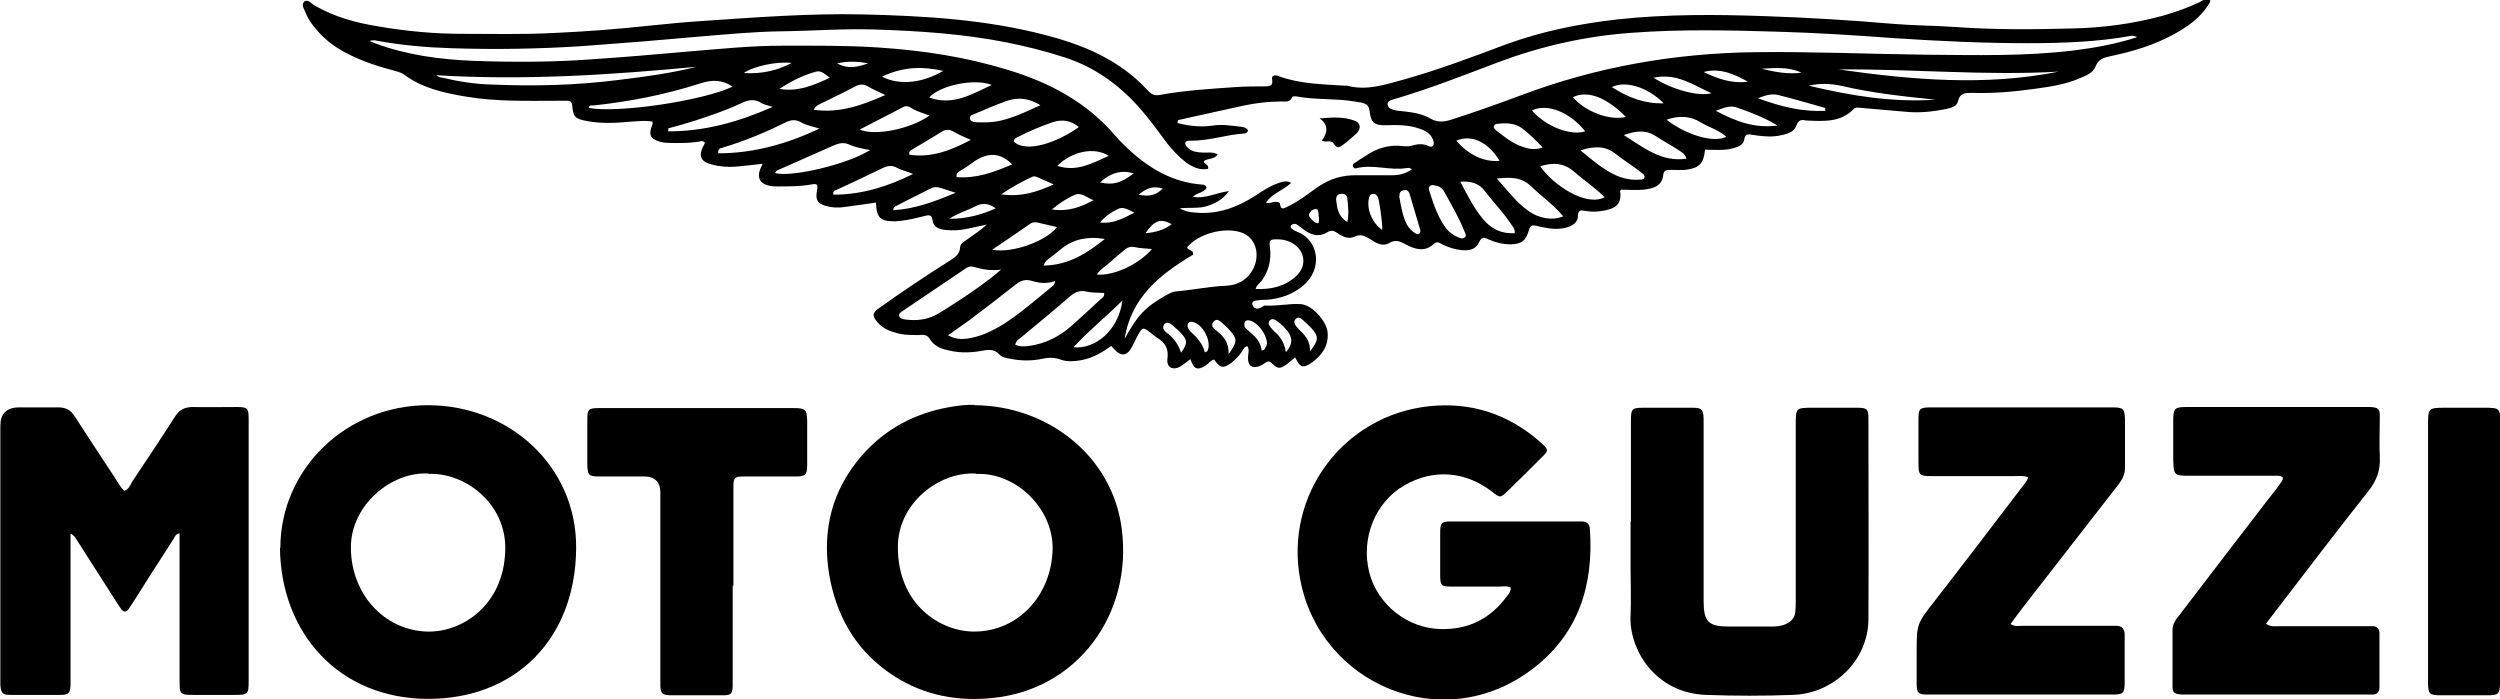
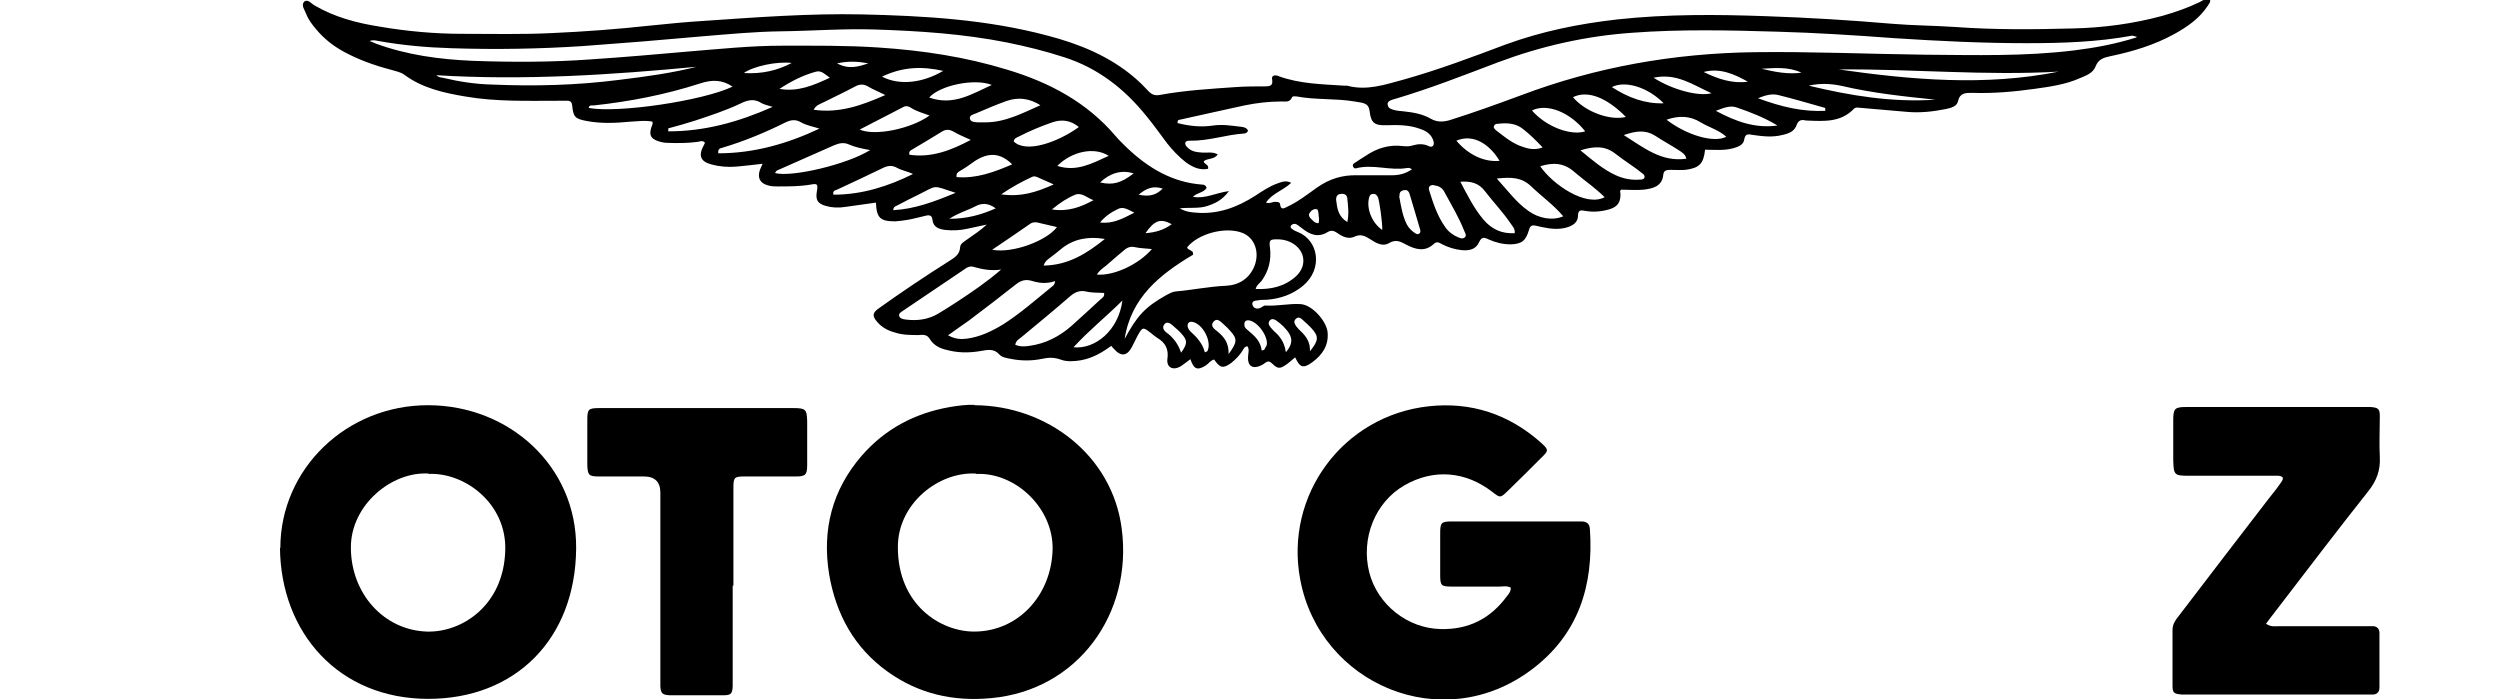
<svg xmlns="http://www.w3.org/2000/svg" height="19.43" viewBox="0 0 69.47 19.43" width="69.47">
  <g>
    <path d="M21.2,4.55c-.27.03-.5.06-.74.08-.23.02-.47,0-.69-.06-.3-.08-.37-.24-.22-.52.01-.03.03-.05.04-.08-.06-.08-.13-.04-.19-.03-.28.04-.57.04-.85.03-.09,0-.18-.02-.27-.05-.19-.07-.24-.16-.19-.35.01-.06.06-.11.04-.19-.2-.04-.4-.01-.6,0-.42.04-.83.06-1.24-.02-.31-.06-.36-.11-.39-.43-.01-.09-.05-.13-.13-.13-.08,0-.16,0-.24,0-.87,0-1.75.03-2.61-.12-.59-.1-1.18-.23-1.68-.6-.11-.08-.24-.1-.37-.14-.46-.12-.91-.28-1.33-.51-.29-.16-.54-.36-.75-.61-.11-.13-.22-.27-.28-.43-.04-.11-.15-.24-.06-.34.1-.09.2.05.29.1.56.33,1.18.49,1.81.59.76.13,1.53.2,2.3.2.82,0,1.65.02,2.47-.02.92-.04,1.84-.11,2.76-.21.49-.05.99-.1,1.49-.13,1.46-.1,2.92-.21,4.38-.18,1.74.04,3.47.14,5.16.59.88.23,1.72.57,2.42,1.17.14.12.27.25.39.38.09.09.17.12.3.1.7-.13,1.41-.17,2.12-.22.27-.02.55-.02.82-.02.13,0,.22-.02.19-.19-.02-.09.04-.13.13-.11.02,0,.04.01.06.02.58.21,1.19.22,1.8.26.03,0,.06,0,.09,0,.55.15,1.06-.03,1.58-.17.96-.27,1.89-.62,2.82-.97,1.01-.37,2.05-.58,3.11-.7,1.38-.15,2.76-.14,4.14-.09,1.17.04,2.33.11,3.49.21.59.05,1.18.05,1.76.09,1.1.08,2.19.07,3.29.04.83-.02,1.66-.13,2.47-.35.35-.1.7-.22,1.03-.38.09-.04.16-.12.28-.09.05.08-.02.13-.05.19-.23.35-.56.58-.92.78-.56.31-1.16.49-1.78.62-.19.04-.34.08-.42.29-.07.18-.26.25-.43.32-.4.18-.84.24-1.27.3-.57.08-1.15.13-1.73.11-.18,0-.34,0-.39.23-.03.15-.2.19-.34.22-.35.07-.7.11-1.06.08-.42-.04-.85-.07-1.27-.11-.08,0-.17-.04-.23.03-.36.37-.82.34-1.28.32-.03,0-.06,0-.09-.01-.1-.02-.17.02-.21.12-.06.19-.22.25-.4.29-.27.07-.54.04-.82,0-.12-.02-.21-.05-.24.12-.02.16-.17.21-.31.25-.26.07-.52.04-.78.04-.04.39-.16.51-.55.56-.14.01-.28,0-.43,0-.09,0-.17.02-.18.13-.03.33-.29.39-.55.42-.2.02-.41,0-.62,0-.05.03-.02.08-.02.13,0,.22-.08.34-.29.41-.23.07-.46.09-.69.05-.11-.02-.2-.04-.2.13,0,.18-.13.27-.28.32-.24.08-.48.05-.72,0-.06-.01-.12-.03-.18-.04-.09-.02-.15,0-.18.11-.09.31-.2.4-.51.41-.22,0-.42-.05-.62-.14-.12-.06-.19-.07-.26.08-.09.21-.29.24-.49.22-.19-.02-.38-.08-.55-.17-.07-.04-.14-.08-.22,0-.25.23-.51.15-.76.02-.17-.09-.29-.16-.49-.04-.17.1-.36-.01-.51-.11-.14-.09-.27-.16-.45-.07-.16.07-.32,0-.46-.1-.09-.06-.17-.1-.28-.03-.26.16-.49.07-.7-.1-.06-.04-.11-.09-.17-.12-.05-.02-.1-.01-.14.03-.04.06,0,.09.05.12.04.03.09.05.14.07.57.23.7,1.02.14,1.49-.29.24-.63.36-1.01.39-.09,0-.18,0-.27.02-.06,0-.14.02-.13.1.01.09.09.14.18.12.07-.01.13-.09.19-.08.33.02.65-.06.97-.04.32.02.71.46.75.77.04.37-.14.64-.43.85-.25.18-.34.14-.47-.14-.09.07-.17.15-.26.21-.16.11-.23.11-.37-.03-.08-.08-.13-.08-.2-.03-.04.03-.08.06-.13.08-.22.1-.36.01-.35-.23,0-.11.05-.22-.02-.31-.1.02-.11.1-.15.15-.08.12-.18.22-.29.31-.23.17-.32.15-.48-.09-.1.02-.16.12-.24.17-.23.14-.33.1-.42-.18-.1.07-.19.15-.29.21-.21.11-.38.01-.35-.22.04-.27-.06-.45-.28-.58-.06-.04-.11-.08-.17-.13-.23-.18-.24-.18-.38.07-.05.1-.1.2-.15.3-.14.27-.31.29-.51.06-.02-.02-.04-.04-.07-.08-.26.19-.52.34-.84.4-.19.03-.39.05-.57-.02-.17-.06-.33-.06-.51-.02-.29.06-.59.06-.88,0-.11-.02-.24-.04-.31-.12-.15-.17-.32-.13-.5-.1-.28.05-.56.06-.85,0-.24-.05-.45-.11-.59-.34-.07-.12-.19-.11-.3-.1-.22,0-.45,0-.66-.07-.19-.05-.36-.14-.49-.29-.15-.17-.14-.26.05-.39.63-.45,1.27-.88,1.92-1.29.15-.1.32-.18.33-.4,0-.1.12-.16.2-.22.18-.13.37-.25.54-.41-.19.04-.38.08-.56.12-.19.04-.38.05-.58.03-.18-.02-.35-.07-.37-.29-.01-.11-.08-.13-.17-.11-.18.04-.35.09-.53.12-.11.02-.22.03-.33.04-.42,0-.52-.09-.54-.52-.29.04-.58.08-.86.12-.18.03-.37.02-.54-.03-.23-.07-.28-.17-.24-.41.03-.19.02-.22-.18-.18-.3.05-.61.05-.91.05-.09,0-.18,0-.27-.03-.23-.06-.3-.22-.22-.44.02-.05.04-.09.08-.18M39.23,4.7c-.07-.05-.11-.03-.14-.03-.47.08-.95-.12-1.42.01-.03,0-.06-.02-.07-.05-.02-.05,0-.08.04-.1.1-.07.2-.13.31-.2.31-.21.65-.32,1.04-.27.09.01.18.01.27-.02.14-.04.28-.05.42.01.04.02.1.05.14,0,.04-.05.02-.12,0-.17-.07-.18-.23-.26-.39-.31-.29-.1-.6-.1-.9-.09-.33.01-.43-.06-.47-.38-.02-.18-.1-.22-.24-.25-.06-.01-.12-.02-.18-.03-.53-.09-1.08-.04-1.61-.14-.05,0-.11-.02-.13.03-.06.14-.18.11-.29.11-.35,0-.69.04-1.03.11-.61.13-1.21.27-1.81.4-.03,0-.05.02-.05.09.32.08.64.12.98.07.26-.04.51,0,.76.03.09.01.18.02.22.11-.02.06-.06.07-.1.08-.51.03-.99.21-1.51.2-.05,0-.11,0-.13.05-.02.05.02.1.05.13.11.12.26.14.42.15.14.01.28-.03.43.05-.1.15-.28.1-.39.19,0,.09.15.08.12.21-.24.05-.44-.05-.63-.19-.19-.15-.36-.33-.51-.52-.19-.25-.37-.51-.57-.75-.61-.76-1.35-1.34-2.29-1.64-.52-.17-1.05-.3-1.59-.41-1.21-.24-2.43-.32-3.66-.36-.87-.03-1.75.04-2.62.05-.73.01-1.46.08-2.19.14-1.1.1-2.2.19-3.31.27-1.22.08-2.43.1-3.65.06-.68-.02-1.36-.08-2.03-.2-.07-.01-.14-.04-.25,0,.08.03.13.05.17.07.87.32,1.77.44,2.69.48,1.1.04,2.19.04,3.29-.04.91-.06,1.82-.14,2.73-.22.86-.07,1.72-.16,2.58-.16.89,0,1.79-.01,2.68.05,1.22.08,2.42.26,3.59.62,1.16.35,2.2.9,3,1.84.1.12.21.22.32.33.59.56,1.26.96,2.09,1.02.05,0,.1.02.12.09-.08.14-.27.13-.38.25.34.06.63-.11,1-.16-.19.26-.4.35-.62.42-.23.07-.47.03-.75.06.18.1.32.11.46.12.61.05,1.14-.15,1.64-.47.2-.13.39-.26.61-.34.12-.04.23-.1.39-.02-.23.22-.53.29-.7.55.11.04.18-.03.26-.02.05,0,.12,0,.13.06.02.18.11.12.21.07.3-.14.55-.34.82-.53.34-.24.7-.35,1.11-.34.32,0,.65,0,.97,0,.19,0,.38-.04.56-.17M59.37,1.02c-.09-.02-.11-.03-.12-.03-.97.18-1.96.21-2.94.21-1.23,0-2.45-.06-3.68-.14-1.08-.08-2.17-.15-3.25-.18-1.34-.04-2.68-.07-4.02.03-1.29.09-2.53.37-3.73.82-.95.36-1.89.73-2.87,1.02-.04.01-.08.02-.12.04-.05.02-.09.06-.08.11,0,.05.03.1.08.12.1.05.21.06.33.07.28.03.55.07.79.21.18.1.34.09.52.04.67-.21,1.33-.45,1.98-.69,2.09-.79,4.26-1.17,6.49-1.2,1.58-.02,3.17.05,4.75.07,1.38.01,2.76.05,4.14-.12.56-.07,1.12-.17,1.73-.36M31.24,9.44c.35-.66.58-.91,1.17-1.24.08-.04.16-.09.25-.1.47-.04.94-.14,1.42-.16.35-.02.64-.2.78-.55.15-.39,0-.79-.34-.92-.47-.18-1.22.02-1.53.4,0,.05.05.06.08.08.04.03.1.04.08.13-.91.54-1.73,1.19-1.9,2.35M26.35,9.32c.2.11.36.11.52.09.37-.05.7-.21,1.01-.4.47-.3.89-.67,1.32-1.02.05-.04.11-.07.12-.18-.23.08-.43.06-.63,0-.19-.06-.32-.02-.47.1-.43.34-.86.67-1.3,1-.18.13-.36.25-.58.41M27.82,7.49c-.26.04-.51,0-.75-.07-.11-.04-.2.01-.28.07-.56.38-1.13.76-1.69,1.14-.05.04-.14.07-.11.16.03.07.11.08.18.09.32.04.63,0,.91-.17.18-.11.36-.22.54-.34.41-.27.82-.55,1.2-.88M28.21,9.58c.14.06.27.05.4.03.44-.06.83-.26,1.16-.55.27-.24.54-.49.81-.74.05-.04.12-.08.1-.18-.16-.01-.34,0-.5-.04-.18-.04-.31.02-.44.13-.45.39-.91.77-1.37,1.15-.06.05-.14.08-.16.21M19.42,1.85c-2.42.23-4.85.39-7.29.24.05.06.11.06.17.07.46.11.92.18,1.38.19,1.18.05,2.35.02,3.52-.13.74-.09,1.49-.19,2.22-.38M57.21,1.99c-2.04.12-4.08-.08-6.12-.06,2.04.29,4.08.47,6.12.06M34.89,8.03c.43.02.81-.07,1.12-.35.34-.31.25-.77-.17-.96-.11-.05-.23-.07-.35-.07-.2,0-.23.02-.2.23.04.34-.03.64-.23.92-.05.07-.14.11-.17.24M20.36,2.41c-.29-.2-.58-.2-.91-.09-.96.31-1.94.5-2.95.61-.05,0-.13-.02-.14.07.82.15,3.17-.2,3.99-.59M22.79,3.58c-.18-.06-.37-.09-.53-.18-.15-.09-.28-.07-.43,0-.56.28-1.14.52-1.74.7-.06.02-.15.02-.13.16,1,0,1.93-.27,2.82-.69M24.18,4.17c-.23-.04-.42-.08-.6-.16-.14-.06-.27-.03-.41.03-.49.22-.98.43-1.47.65-.06.03-.14.04-.16.12.47.12,2-.24,2.64-.64M41.6,4.97c.31.34.54.66.87.89.29.21.67.28.97.15-.27-.32-.6-.55-.89-.83-.27-.26-.56-.26-.95-.22M42.09,6.49c.02-.14-.07-.21-.12-.29-.21-.31-.47-.58-.7-.88-.18-.24-.4-.29-.69-.27.2.38.38.74.64,1.05.23.27.51.4.87.38M18.57,3.57s0,.05,0,.08c1,0,1.93-.25,2.9-.68-.15-.05-.23-.06-.3-.1-.21-.14-.4-.09-.6.01-.4.19-.83.33-1.25.47-.25.08-.5.15-.76.22M42.8,4.62c.34.5,1.26,1.14,1.79.86-.26-.26-.56-.46-.84-.7-.29-.26-.6-.27-.95-.16M25.38,4.84c-.16-.08-.32-.1-.46-.18-.13-.07-.24-.06-.37,0-.43.21-.86.41-1.29.61-.05.02-.13.03-.1.14.79,0,1.52-.23,2.22-.58M28.92,2.93c-.31-.2-.63-.24-.96-.12-.28.1-.56.22-.84.34-.07.03-.18.05-.17.14.02.11.14.1.22.11.07,0,.14,0,.21,0,.56,0,1.04-.26,1.54-.48M43.92,4.18c.34.28.63.53.98.69.22.1.44.14.68.12.05,0,.11-.01.12-.07,0-.04-.02-.08-.06-.1-.23-.19-.5-.35-.74-.54-.3-.24-.61-.22-.99-.1M29.98,3.53c-.23-.19-.48-.22-.74-.13-.32.11-.63.24-.92.39-.06.03-.14.05-.15.14.34.34,1.23.02,1.81-.4M25.83,3.21c-.19-.07-.38-.12-.54-.23-.07-.04-.14-.04-.2,0-.39.2-.79.41-1.2.62.41.19,1.43-.02,1.94-.39M24.6,2.64c-.2-.1-.33-.15-.45-.22-.14-.09-.26-.09-.4-.01-.3.16-.6.3-.9.45-.08.04-.17.06-.24.19.7.1,1.31-.11,1.97-.4M27.57,6.94c.58.11,1.53-.26,1.8-.63-.16-.04-.31-.07-.47-.11-.1-.03-.2-.04-.29.03-.35.24-.69.48-1.04.71M39.84,5.14c-.12,0-.16.06-.12.17.11.35.22.69.44,1,.09.13.21.22.35.28.07.03.14.06.2,0,.05-.05,0-.12-.02-.17-.15-.38-.36-.73-.55-1.08-.06-.12-.16-.18-.3-.19M26.98,3.89c-.19-.09-.35-.15-.48-.23-.12-.07-.22-.07-.33,0-.27.17-.55.33-.83.5-.04.02-.09.05-.07.14.61.09,1.16-.12,1.72-.42M45.13,3.76c.56.35,1.04.75,1.73.65-.03-.13-.11-.16-.17-.21-.23-.15-.47-.28-.7-.43-.27-.17-.53-.13-.86-.02M30.7,6.64q-.71-.12-1.19.26c-.09.08-.19.15-.29.23-.07.06-.17.1-.22.25.68-.01,1.19-.33,1.69-.73M27.56,2.36c-.48-.19-1.44.01-1.74.35.67.24,1.19-.1,1.74-.35M50.26,2.38c1.16.28,2.32.47,3.52.39-.87-.09-1.73-.18-2.59-.38-.31-.07-.62-.08-.93-.01M42.57,3.07c.39.45,1.08.71,1.48.58-.42-.53-1.06-.79-1.48-.58M28.12,4.56c-.42-.41-.8-.27-1.18.02-.09.07-.19.12-.28.18-.04.03-.09.05-.08.16.55.05,1.05-.14,1.54-.35M29.83,9.65c.6.06,1.25-.46,1.36-1.3-.44.44-.92.82-1.36,1.3M32,6.92c-.18-.02-.32-.02-.45-.05-.12-.03-.22,0-.31.08-.14.12-.28.23-.41.35-.11.11-.26.18-.35.33.47.04,1.16-.28,1.53-.71M46.3,3.32c.57.44,1.33.66,1.67.48-.21-.19-.48-.26-.71-.4-.31-.19-.62-.19-.96-.07M43.71,2.7c.33.4,1.02.66,1.47.55-.5-.51-1.04-.76-1.47-.55M42.86,4.09c-.18-.19-.34-.35-.52-.49-.21-.18-.46-.19-.72-.16-.04,0-.08.01-.1.05-.03.06.01.09.05.13.21.16.41.33.66.43.19.07.38.14.63.05M24.51,2.13c.48.25,1.12.18,1.7-.16-.58-.13-1.12-.12-1.7.16M26.56,5.36c-.68-.22-.49-.22-1.04.05-.19.09-.38.19-.57.29-.05.03-.12.03-.13.14.6-.03,1.15-.24,1.73-.48M49.38,3.48c-.35-.21-.73-.36-1.11-.49-.18-.07-.36,0-.59.09.56.3,1.09.49,1.7.41M30.81,4.33c-.41-.26-1.03-.12-1.43.28.53.17.95-.06,1.43-.28M41.67,4.47c-.26-.44-.72-.77-1.2-.56.33.39.77.6,1.2.56M46.23,2.87c-.44-.45-1.07-.64-1.44-.45.45.29.92.47,1.44.45M50.72,3.08v-.08c-.43-.12-.86-.25-1.31-.36-.17-.04-.34,0-.56.09.65.24,1.24.38,1.87.35M29.27,5.12c-.18-.08-.31-.14-.45-.2-.05-.02-.1-.03-.15,0-.28.13-.54.27-.85.48.55.08.98-.06,1.45-.27M38.88,5.45c.05.27.09.54.21.78.05.1.13.18.22.24.04.03.09.06.14.01.03-.03.02-.08.01-.11-.1-.33-.19-.66-.29-.98-.03-.09-.08-.13-.18-.1-.08.02-.11.08-.1.16M23.06,2.16c-.12-.08-.23-.21-.38-.17-.37.1-.7.27-1.02.48.51.09.95-.1,1.4-.31M45.95,2.16c.51.33,1.25.53,1.61.43-.52-.23-.97-.57-1.61-.43M30.38,5.56c-.17-.06-.32-.22-.5-.15-.22.09-.42.22-.65.41.46.07.81-.07,1.16-.26M38.41,6.39c.01-.18-.08-.82-.12-.91-.03-.06-.07-.1-.14-.09-.07,0-.1.06-.11.12-.07.3.09.69.37.88M34.14,9.84c.24-.33.25-.42.05-.64-.06-.07-.12-.13-.19-.19-.08-.07-.18-.19-.28-.07-.1.12.03.21.11.27.18.15.32.31.31.63M35.73,9.79c.17-.2.19-.35.1-.51-.09-.15-.22-.27-.36-.37-.06-.04-.13-.07-.19,0-.05.07-.02.13.03.19.03.03.05.06.08.09.16.14.3.3.34.59M33.48,9.79s.06-.02.07-.03c.14-.27-.14-.79-.44-.82-.07,0-.11.04-.11.11,0,.06.04.12.08.16.18.16.34.34.4.58M27.67,5.79c-.22-.16-.4-.15-.58-.05-.21.11-.45.17-.71.34.49,0,.88-.11,1.29-.29M36.4,9.76c.24-.29.25-.41.06-.62-.08-.09-.17-.17-.26-.25-.05-.05-.12-.1-.19-.03-.08.07-.03.15.02.22.02.02.04.05.06.07.17.16.33.32.31.63M35.06,9.74s.05-.01.07-.02c.02-.04.05-.09.07-.13.05-.24-.26-.67-.51-.69-.09,0-.12.05-.11.14,0,.06.06.11.1.14.18.15.35.3.38.56M32.82,9.8c.16-.22.18-.32.06-.47-.09-.12-.21-.21-.32-.31-.06-.05-.15-.09-.21,0-.06.08-.01.16.05.21.2.14.34.33.42.57M47.34,2c.39.19.79.33,1.23.27-.38-.21-.77-.39-1.23-.27M22,1.75c-.41-.05-1.07.09-1.33.28.5.03.93-.07,1.33-.28M30.56,6.18c.35.05.63-.1.96-.27-.18-.09-.31-.18-.46-.1-.19.09-.36.21-.5.38M37.44,6.17c.05-.24.02-.44,0-.64,0-.11-.08-.16-.19-.14-.1.01-.13.09-.12.18.03.22.05.44.31.6M31.5,4.82c-.33-.11-.66-.01-.93.25.35.08.58.02.93-.25M32.56,6.23c-.31-.17-.48-.11-.73.25.26-.02.5-.08.73-.25M48.95,1.91c.37.09.73.16,1.11.11-.36-.17-.74-.13-1.11-.11M24.13,1.76c-.27-.05-.54-.07-.87,0,.33.18.6.09.87,0M31.64,5.41c.29.06.48.02.67-.17-.26-.08-.44-.02-.67.17M36.64,6.2c.03-.1,0-.18,0-.25-.01-.06,0-.14-.08-.14-.08,0-.13.05-.17.11-.04.06,0,.12.04.16.06.05.1.13.22.12" />
-     <path d="M1.96,14.84c0,.12,0,.22,0,.31,0,1.22,0,2.44,0,3.65,0,.08,0,.16,0,.24-.01.22-.05.27-.27.27-.47,0-.93,0-1.4,0-.22,0-.26-.05-.28-.27,0-.08,0-.16,0-.24,0-2.32,0-4.65,0-6.97q0-.5.51-.51c.37,0,.73,0,1.1,0,.2,0,.34.07.45.24.37.57.74,1.14,1.12,1.71.08.13.15.26.26.37.13-.04.17-.16.22-.25.4-.6.8-1.2,1.19-1.81.12-.19.27-.27.5-.27.41.01.81,0,1.22,0,.3,0,.33.03.33.34,0,.84,0,1.69,0,2.53,0,1.51,0,3.03,0,4.54,0,.06,0,.12,0,.18,0,.4-.01.41-.41.41-.37,0-.73,0-1.1,0-.4,0-.41-.01-.41-.41,0-1.25,0-2.5,0-3.75,0-.11,0-.22,0-.33-.12.02-.13.1-.17.16-.38.59-.76,1.18-1.13,1.77-.04.06-.08.12-.12.18-.07.09-.13.08-.2,0-.04-.06-.08-.12-.12-.18-.36-.56-.72-1.13-1.08-1.69-.05-.07-.08-.16-.2-.23" />
    <path d="M41.98,16.33c-.11-.06-.21-.03-.31-.03-.44,0-.87,0-1.31,0-.31,0-.34-.02-.34-.32,0-.39,0-.77,0-1.16,0-.3.03-.33.33-.33,1.17,0,2.33,0,3.5,0,.03,0,.06,0,.09,0,.15,0,.23.06.24.21.11,1.57-.32,2.93-1.61,3.9-2.49,1.88-5.9.41-6.44-2.5-.44-2.34,1.19-4.55,3.57-4.81,1.18-.13,2.23.22,3.12,1.01.22.2.22.22,0,.43-.31.31-.62.62-.93.92-.2.19-.2.19-.42.02-.75-.58-1.64-.65-2.45-.18-.81.47-1.21,1.47-.97,2.42.23.89,1.06,1.55,1.98,1.57.78.02,1.39-.29,1.85-.92.05-.06.11-.13.1-.24" />
    <path d="M7.79,15.23c0-2.2,1.84-3.98,4.12-3.97,2.25.01,4.12,1.7,4.1,3.98-.02,2.52-1.69,4.18-4.11,4.18-2.49,0-4.1-1.84-4.12-4.2M11.92,13.16c-1.03-.07-2.17.87-2.17,2.05,0,1.29.92,2.3,2.11,2.34.98.03,2.14-.73,2.18-2.26.04-1.31-1.14-2.17-2.13-2.12" />
    <path d="M27.08,11.26c2.02.01,3.83,1.4,4.09,3.43.31,2.35-1.21,4.49-3.63,4.71-1.05.1-2.02-.12-2.88-.74-.92-.66-1.43-1.59-1.62-2.7-.2-1.23.08-2.34.9-3.29.65-.75,1.48-1.19,2.46-1.36.24-.04.48-.07.68-.06M27.12,13.16c-1.05-.06-2.18.85-2.17,2.05,0,1.59,1.18,2.35,2.14,2.34,1.2-.01,2.13-1,2.16-2.29.02-1.14-1.03-2.14-2.12-2.09" />
-     <path d="M45.32,14.49c0-.93,0-1.87,0-2.8,0-.34.03-.36.37-.36.45,0,.89,0,1.34,0,.26,0,.3.05.31.3,0,.17,0,.35,0,.52,0,1.51,0,3.03,0,4.54,0,.59.13.72.71.72.4,0,.79,0,1.19,0,.13,0,.26-.01.39-.07.15-.07.25-.18.26-.35.01-.11.01-.22.01-.33,0-1.61,0-3.23,0-4.84,0-.49,0-.49.49-.49.41,0,.81,0,1.22,0,.28,0,.31.04.31.32,0,1.86.01,3.72,0,5.57-.01,1.12-.95,2.05-2.1,2.09-.8.03-1.6.03-2.41,0-1.43-.05-2.15-1.28-2.1-2.21.02-.44,0-.87,0-1.31,0-.44,0-.87,0-1.31" />
-     <path d="M56.35,13.26c-.13-.05-.25-.03-.36-.03-.76,0-1.52,0-2.28,0-.39,0-.4-.01-.4-.42,0-.39,0-.77,0-1.16,0-.3.03-.33.37-.33,1.24,0,2.48,0,3.71,0,.44,0,.87,0,1.31,0,.3,0,.34.04.35.33,0,.45,0,.89,0,1.34,0,.18-.07.33-.18.47-.9,1.15-1.79,2.31-2.69,3.46-.1.13-.2.27-.31.42.12.08.22.05.32.05.79,0,1.58,0,2.38,0,.08,0,.16,0,.24,0,.15,0,.22.08.23.22,0,.16,0,.32,0,.49,0,.29,0,.59,0,.88,0,.28-.05.32-.32.32-.32,0-.65,0-.97,0-1.33,0-2.66,0-3.99,0-.08,0-.16,0-.24,0-.21-.01-.25-.05-.26-.26,0-.21,0-.43,0-.64,0-.09,0-.18,0-.27,0-.79,0-.79.5-1.43.84-1.08,1.67-2.17,2.5-3.26.04-.05.09-.11.1-.2" />
    <path d="M62.98,17.34c.14.09.26.06.36.06.78,0,1.56,0,2.35,0,.08,0,.16,0,.24,0,.12,0,.19.07.19.19,0,.51,0,1.02,0,1.52,0,.12-.07.19-.19.19-.07,0-.14,0-.21,0-1.65,0-3.29,0-4.94,0-.05,0-.1,0-.15,0-.22-.02-.26-.04-.26-.25,0-.52,0-1.04,0-1.55,0-.15.08-.27.17-.38.83-1.09,1.67-2.18,2.5-3.26.12-.15.24-.3.35-.46.08-.12.06-.16-.08-.18-.08,0-.16,0-.24,0-.75,0-1.5,0-2.25,0-.4,0-.42-.02-.43-.44,0-.37,0-.73,0-1.1,0-.33.04-.37.37-.37.64,0,1.28,0,1.92,0,.99,0,1.97,0,2.96,0,.08,0,.16,0,.24,0,.21.02.25.05.25.26,0,.38-.02.75,0,1.13.02.37-.09.66-.32.95-.88,1.11-1.73,2.23-2.59,3.35-.08.1-.16.21-.25.33" />
    <path d="M20.36,16.27c0,.85,0,1.7,0,2.56,0,.08,0,.16,0,.24-.01.21-.05.25-.26.25-.32,0-.65,0-.97,0-.17,0-.35,0-.52,0-.2-.01-.25-.05-.26-.25,0-.1,0-.2,0-.3,0-1.69,0-3.39,0-5.08q0-.45-.46-.45c-.42,0-.83,0-1.25,0-.28,0-.31-.04-.32-.32,0-.42,0-.83,0-1.25,0-.3.03-.33.34-.33.95,0,1.91,0,2.86,0,.84,0,1.68,0,2.53,0,.34,0,.37.04.38.36,0,.41,0,.81,0,1.22,0,.28-.05.32-.32.32-.47,0-.93,0-1.4,0-.31,0-.33.02-.33.33,0,.9,0,1.81,0,2.71h0Z" />
-     <path d="M69.47,15.36c0,1.13,0,2.25,0,3.38,0,.09,0,.18,0,.27-.01.27-.05.31-.33.31-.45,0-.89,0-1.34,0-.28,0-.32-.04-.33-.31,0-.06,0-.12,0-.18,0-2.33,0-4.67,0-7,0-.49,0-.5.49-.5.35,0,.69,0,1.04,0,.48,0,.48,0,.48.5,0,.89,0,1.79,0,2.68v.85Z" />
-     <path d="M36.73,3.91q.28-.38-.06-.62c.36-.03.66-.05.96.06.2.07.2.25.03.39-.11.09-.21.19-.32.27-.09.06-.18.15-.27-.01-.07-.13-.22-.03-.33-.09" />
  </g>
</svg>